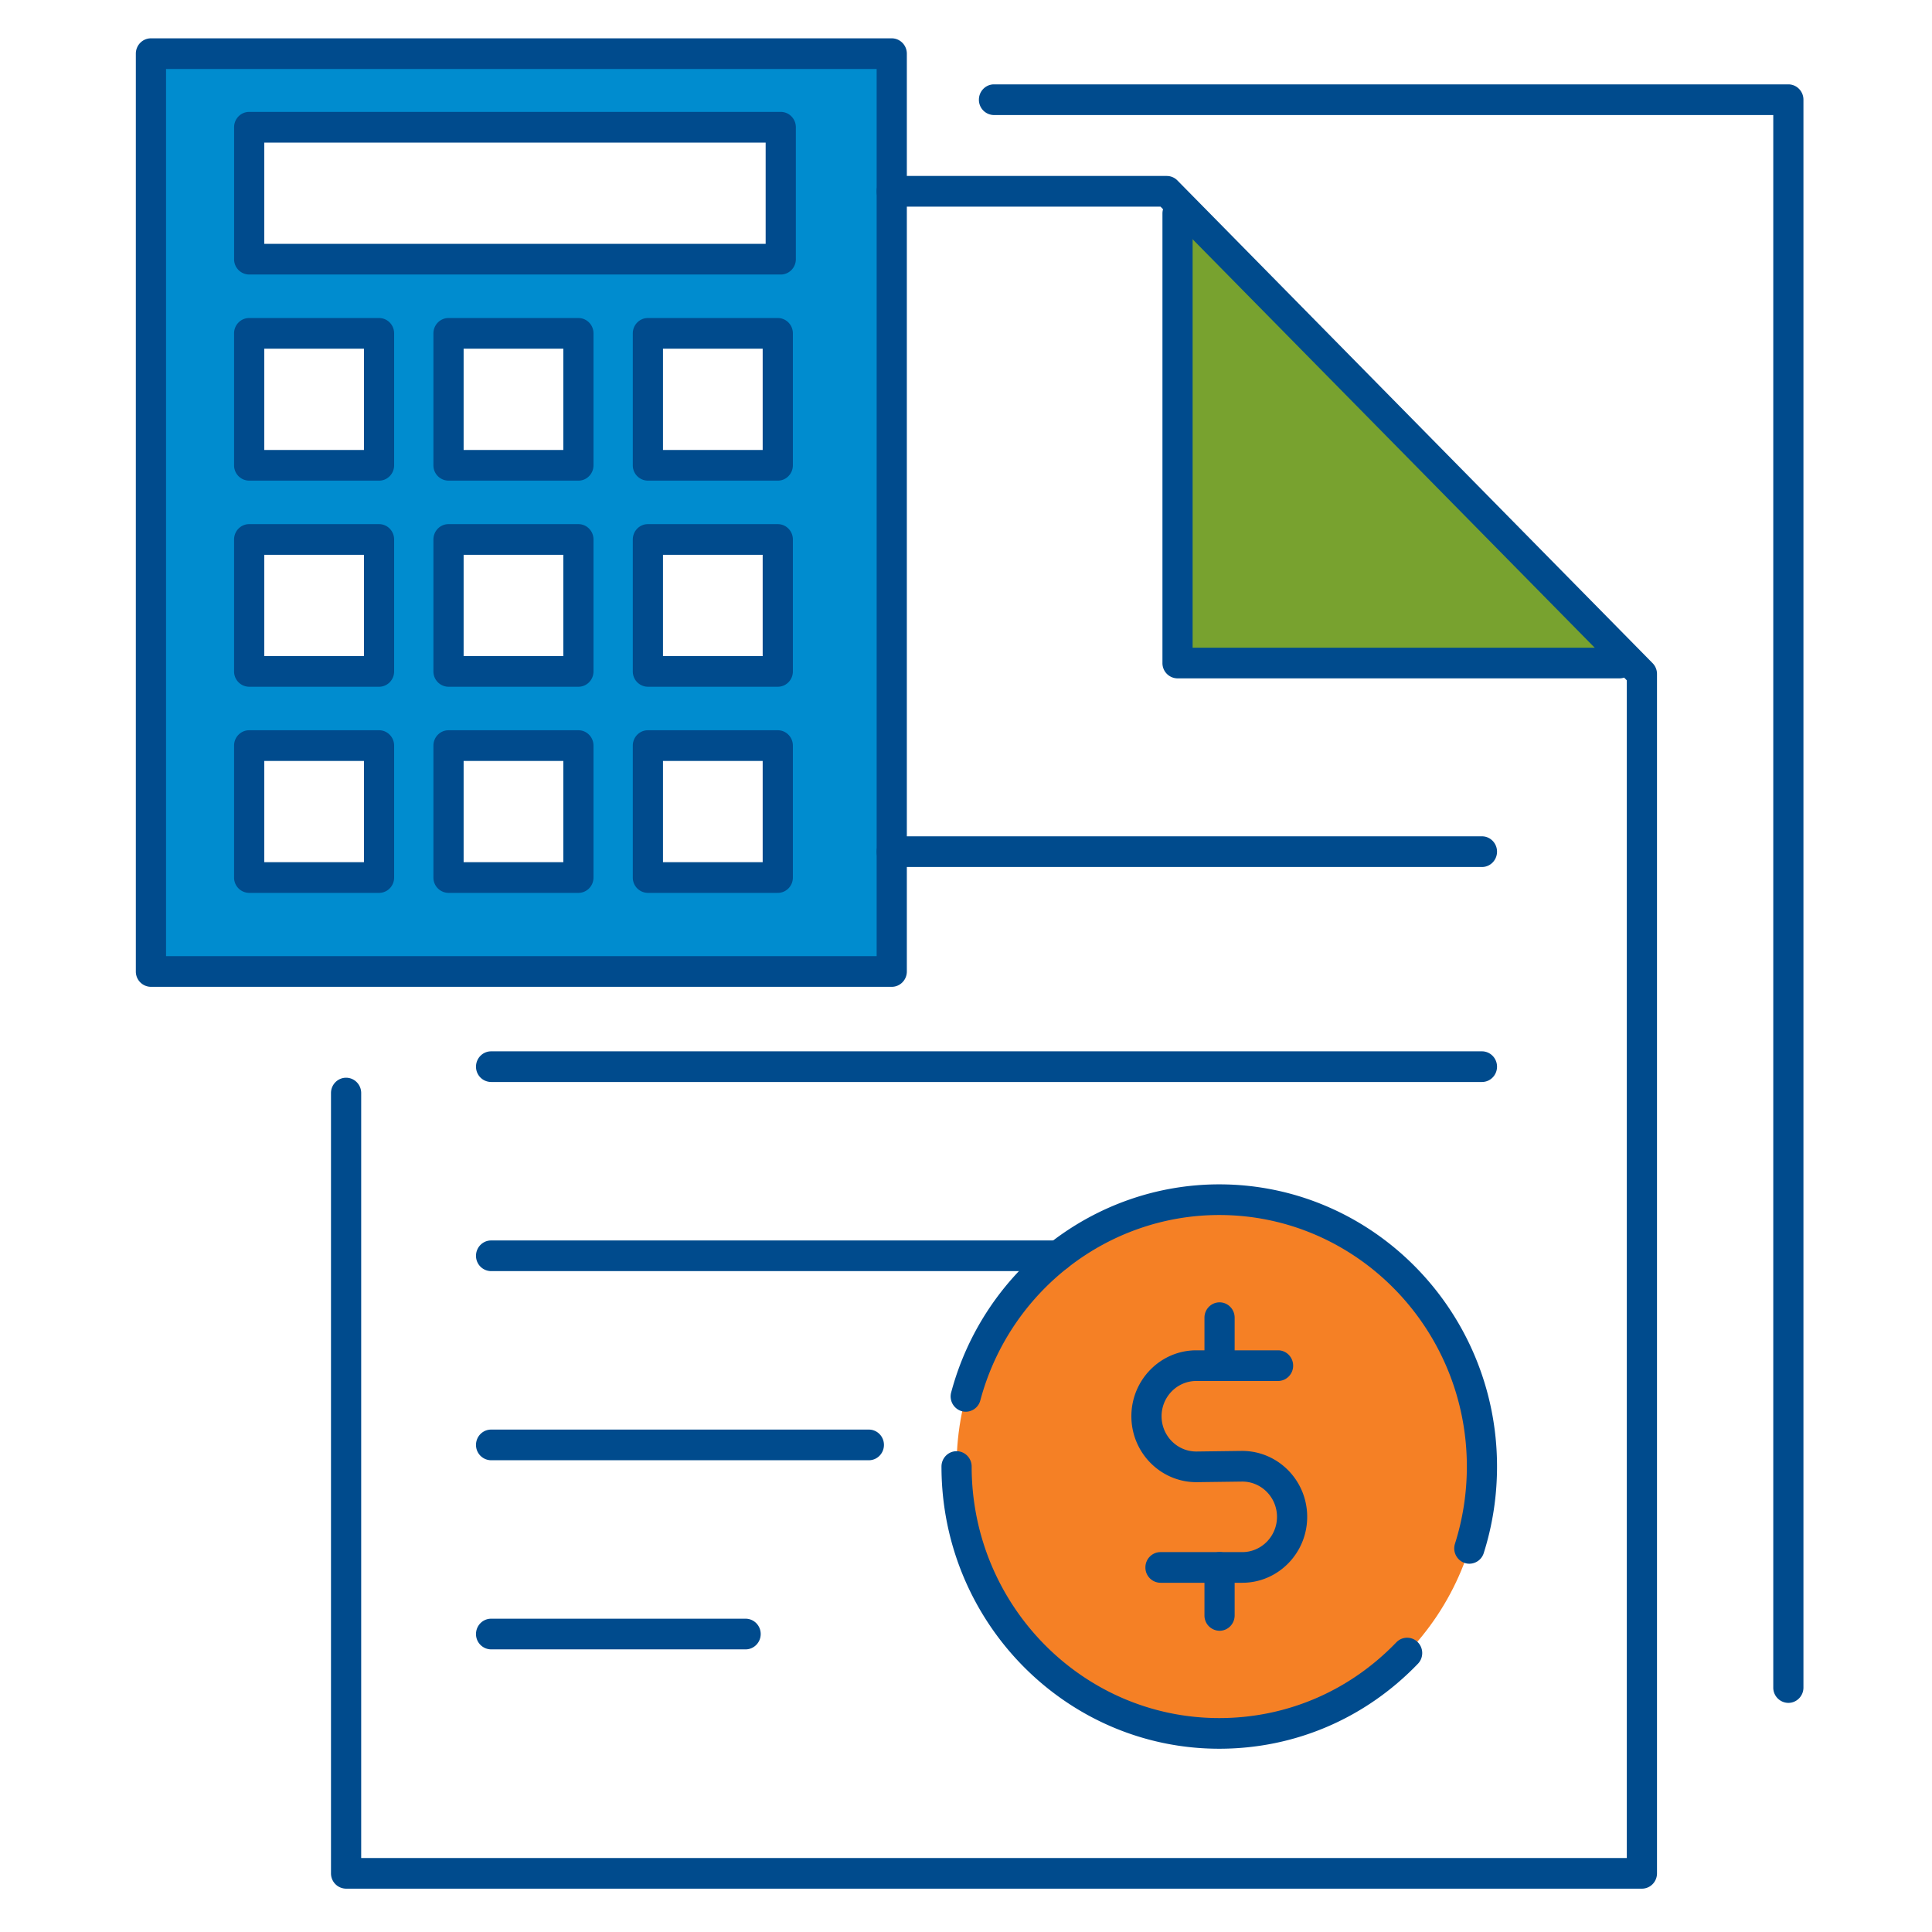
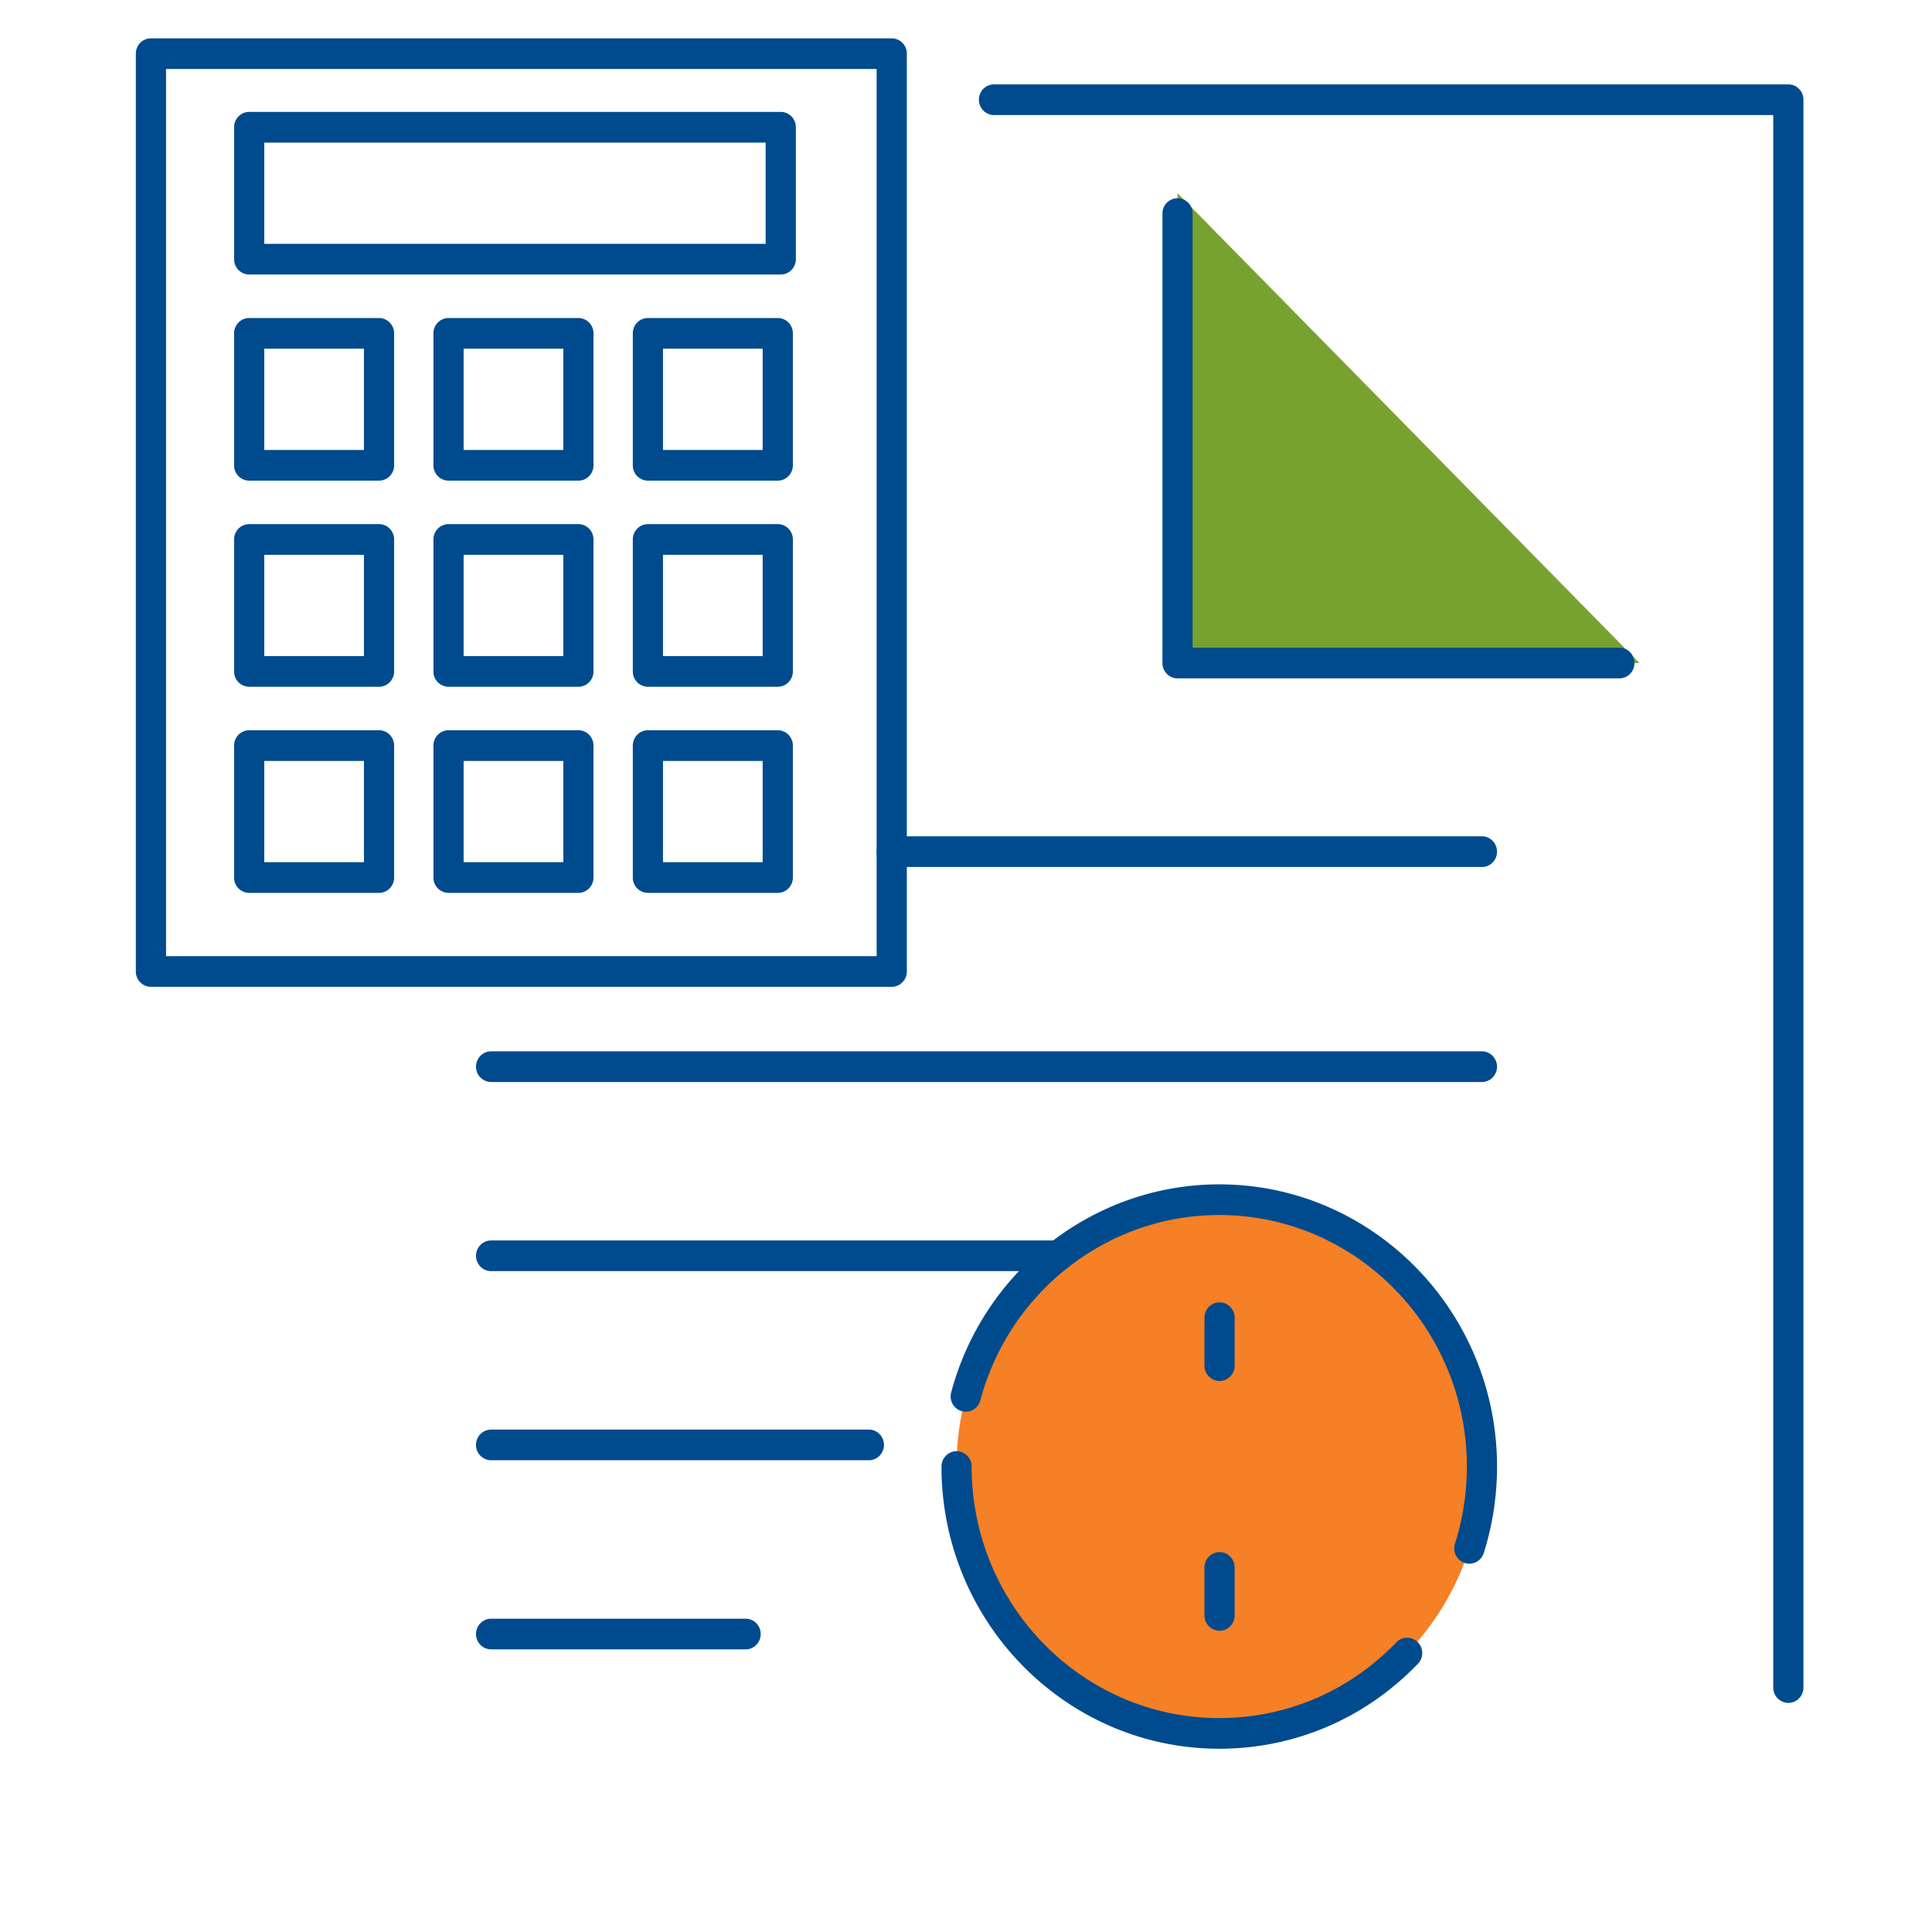
<svg xmlns="http://www.w3.org/2000/svg" width="100" height="100" viewBox="0 0 100 100">
  <g fill-rule="nonzero" fill="none">
    <path fill="#78A22F" d="M84.855 34.318H60.95V10z" />
-     <path d="M7.812 2.778v47.506h38.344V2.778H7.812zM19.62 45.422h-6.724v-6.83h6.724v6.83zm0-10.67h-6.724v-6.83h6.724v6.83zm0-10.668h-6.724v-6.83h6.724v6.83zM29.94 45.42h-6.725v-6.83h6.724v6.83zm0-10.669h-6.725v-6.83h6.724v6.83zm0-10.669h-6.725v-6.83h6.724v6.83zm10.317 21.338h-6.723v-6.83h6.723v6.83zm0-10.669h-6.723v-6.83h6.723v6.83zm0-10.67h-6.723v-6.83h6.723v6.83zm.154-10.668H12.896V6.585h27.515v6.83-.001z" fill="#008CCF" />
-     <path d="M84.984 97.757h-67.07a.788.788 0 0 1-.782-.794V56.576c0-.438.35-.793.781-.793.432 0 .782.355.782.793V96.17h65.508V35.213L60.068 10.696H46.156a.788.788 0 0 1-.781-.794c0-.438.35-.794.781-.794h14.236c.207 0 .406.084.552.233l24.592 24.982a.8.8 0 0 1 .23.561v62.08c0 .438-.35.793-.782.793z" fill="#004B8D" />
    <path d="M83.82 35.112H60.95a.788.788 0 0 1-.782-.794V11.054c0-.438.35-.794.781-.794.431 0 .781.356.781.794v22.47h22.09c.43 0 .78.356.78.794 0 .438-.35.794-.78.794z" fill="#004B8D" />
    <path d="M92.565 88.141a.788.788 0 0 1-.781-.793V5.955H51.448a.788.788 0 0 1-.78-.794c0-.438.35-.794.78-.794h41.117c.431 0 .781.356.781.794v82.187c0 .438-.35.793-.78.793z" fill="#004B8D" />
    <g transform="translate(48.731 61.302)">
      <ellipse fill="#F58025" cx="14.377" cy="14.606" rx="13.596" ry="13.812" />
      <path d="M1.256 10.975C2.826 5.108 8.106.794 14.377.794c7.51 0 13.596 6.183 13.596 13.812 0 1.477-.228 2.9-.65 4.235" fill="#F58025" />
      <path d="M27.323 19.636a.762.762 0 0 1-.24-.038.797.797 0 0 1-.504-1c.407-1.285.614-2.629.614-3.992 0-7.179-5.75-13.019-12.816-13.019-5.77 0-10.856 3.946-12.367 9.596a.78.78 0 0 1-.959.558.795.795 0 0 1-.549-.974C2.198 4.427 7.904 0 14.378 0c7.927 0 14.377 6.552 14.377 14.606 0 1.529-.231 3.035-.688 4.479a.784.784 0 0 1-.744.551z" fill="#004B8D" />
      <g>
-         <path d="M24.102 24.26c-2.47 2.565-5.914 4.158-9.724 4.158-7.51 0-13.596-6.184-13.596-13.812" fill="#F58025" />
        <path d="M14.377 29.212C6.45 29.212 0 22.66 0 14.606c0-.438.35-.794.781-.794.431 0 .781.356.781.794 0 7.179 5.75 13.019 12.815 13.019 3.479 0 6.734-1.392 9.166-3.92a.773.773 0 0 1 1.104-.013c.309.306.315.81.013 1.122-2.728 2.836-6.38 4.398-10.283 4.398z" fill="#004B8D" />
      </g>
    </g>
    <g fill="#004B8D">
-       <path d="M64.299 81.924h-4.232a.788.788 0 0 1-.781-.794c0-.438.35-.793.781-.793H64.3c.99 0 1.797-.82 1.797-1.826 0-1.007-.806-1.825-1.797-1.825l-2.37.031c-1.863 0-3.37-1.53-3.37-3.412s1.507-3.413 3.36-3.413h4.232c.431 0 .781.356.781.794 0 .438-.35.793-.781.793h-4.232c-.99 0-1.797.819-1.797 1.826 0 1.007.806 1.825 1.797 1.825l2.37-.031c1.863 0 3.37 1.53 3.37 3.412s-1.507 3.413-3.36 3.413z" />
      <path d="M63.125 71.48a.788.788 0 0 1-.782-.793v-2.485c0-.438.35-.793.782-.793.43 0 .78.355.78.793v2.485c0 .438-.35.793-.78.793zM63.125 84.408a.788.788 0 0 1-.782-.794V81.13c0-.438.35-.793.782-.793.43 0 .78.355.78.793v2.484c0 .438-.35.794-.78.794z" />
    </g>
    <path d="M46.156 51.078H7.813a.788.788 0 0 1-.782-.794V2.778c0-.438.35-.794.782-.794h38.343c.431 0 .782.356.782.794v47.506c0 .438-.35.794-.782.794zM8.594 49.49h36.781V3.571H8.594v45.92z" fill="#004B8D" />
    <path d="M19.62 46.215h-6.724a.788.788 0 0 1-.78-.793v-6.83c0-.438.35-.794.78-.794h6.724c.43 0 .78.356.78.794v6.83c0 .438-.35.793-.78.793zm-5.942-1.587h5.16v-5.242h-5.16v5.242zM29.939 46.215h-6.724a.788.788 0 0 1-.781-.793v-6.83c0-.438.35-.794.781-.794h6.724c.43 0 .78.356.78.794v6.83c0 .438-.35.793-.78.793zm-5.943-1.587h5.161v-5.242h-5.16v5.242zM40.258 46.215h-6.724a.788.788 0 0 1-.78-.793v-6.83c0-.438.35-.794.78-.794h6.724c.431 0 .781.356.781.794v6.83c0 .438-.35.793-.781.793zm-5.942-1.587h5.16v-5.242h-5.16v5.242zM19.62 35.546h-6.724a.788.788 0 0 1-.78-.793v-6.83c0-.438.35-.794.78-.794h6.724c.43 0 .78.356.78.794v6.83c0 .438-.35.793-.78.793zm-5.942-1.587h5.16v-5.242h-5.16v5.242zM29.939 35.546h-6.724a.788.788 0 0 1-.781-.793v-6.83c0-.438.35-.794.781-.794h6.724c.43 0 .78.356.78.794v6.83c0 .438-.35.793-.78.793zm-5.943-1.587h5.161v-5.242h-5.16v5.242zM40.258 35.546h-6.724a.788.788 0 0 1-.78-.793v-6.83c0-.438.35-.794.78-.794h6.724c.431 0 .781.356.781.794v6.83c0 .438-.35.793-.781.793zm-5.942-1.587h5.16v-5.242h-5.16v5.242zM19.62 24.878h-6.724a.788.788 0 0 1-.78-.794v-6.83c0-.438.35-.793.78-.793h6.724c.43 0 .78.355.78.793v6.83c0 .438-.35.794-.78.794zm-5.942-1.588h5.16v-5.242h-5.16v5.242zM29.939 24.878h-6.724a.788.788 0 0 1-.781-.794v-6.83c0-.438.35-.793.781-.793h6.724c.43 0 .78.355.78.793v6.83c0 .438-.35.794-.78.794zm-5.943-1.588h5.161v-5.242h-5.16v5.242zM40.258 24.878h-6.724a.788.788 0 0 1-.78-.794v-6.83c0-.438.35-.793.78-.793h6.724c.431 0 .781.355.781.793v6.83c0 .438-.35.794-.781.794zm-5.942-1.588h5.16v-5.242h-5.16v5.242zM40.41 14.209H12.897a.788.788 0 0 1-.78-.794v-6.83c0-.438.35-.793.78-.793h27.515c.431 0 .781.355.781.793v6.83c0 .438-.35.794-.781.794zM13.679 12.62H39.63V7.38H13.678v5.242zM76.705 44.876H46.156a.788.788 0 0 1-.781-.794c0-.438.35-.794.781-.794h30.55c.43 0 .78.356.78.794 0 .438-.35.794-.78.794zM76.705 56.004H25.42a.788.788 0 0 1-.782-.793c0-.438.35-.794.782-.794h51.285c.431 0 .781.356.781.794 0 .438-.35.793-.78.793zM54.77 65.793H25.42a.788.788 0 0 1-.782-.793c0-.438.35-.794.782-.794h29.35c.431 0 .781.356.781.794 0 .438-.35.793-.781.793zM44.972 75.582H25.42a.788.788 0 0 1-.782-.794c0-.438.35-.793.782-.793h19.552c.431 0 .781.355.781.793 0 .439-.35.794-.781.794zM38.593 85.371H25.419a.788.788 0 0 1-.781-.794c0-.438.35-.793.781-.793h13.174c.431 0 .781.355.781.793 0 .438-.35.794-.781.794z" fill="#004B8D" />
  </g>
</svg>